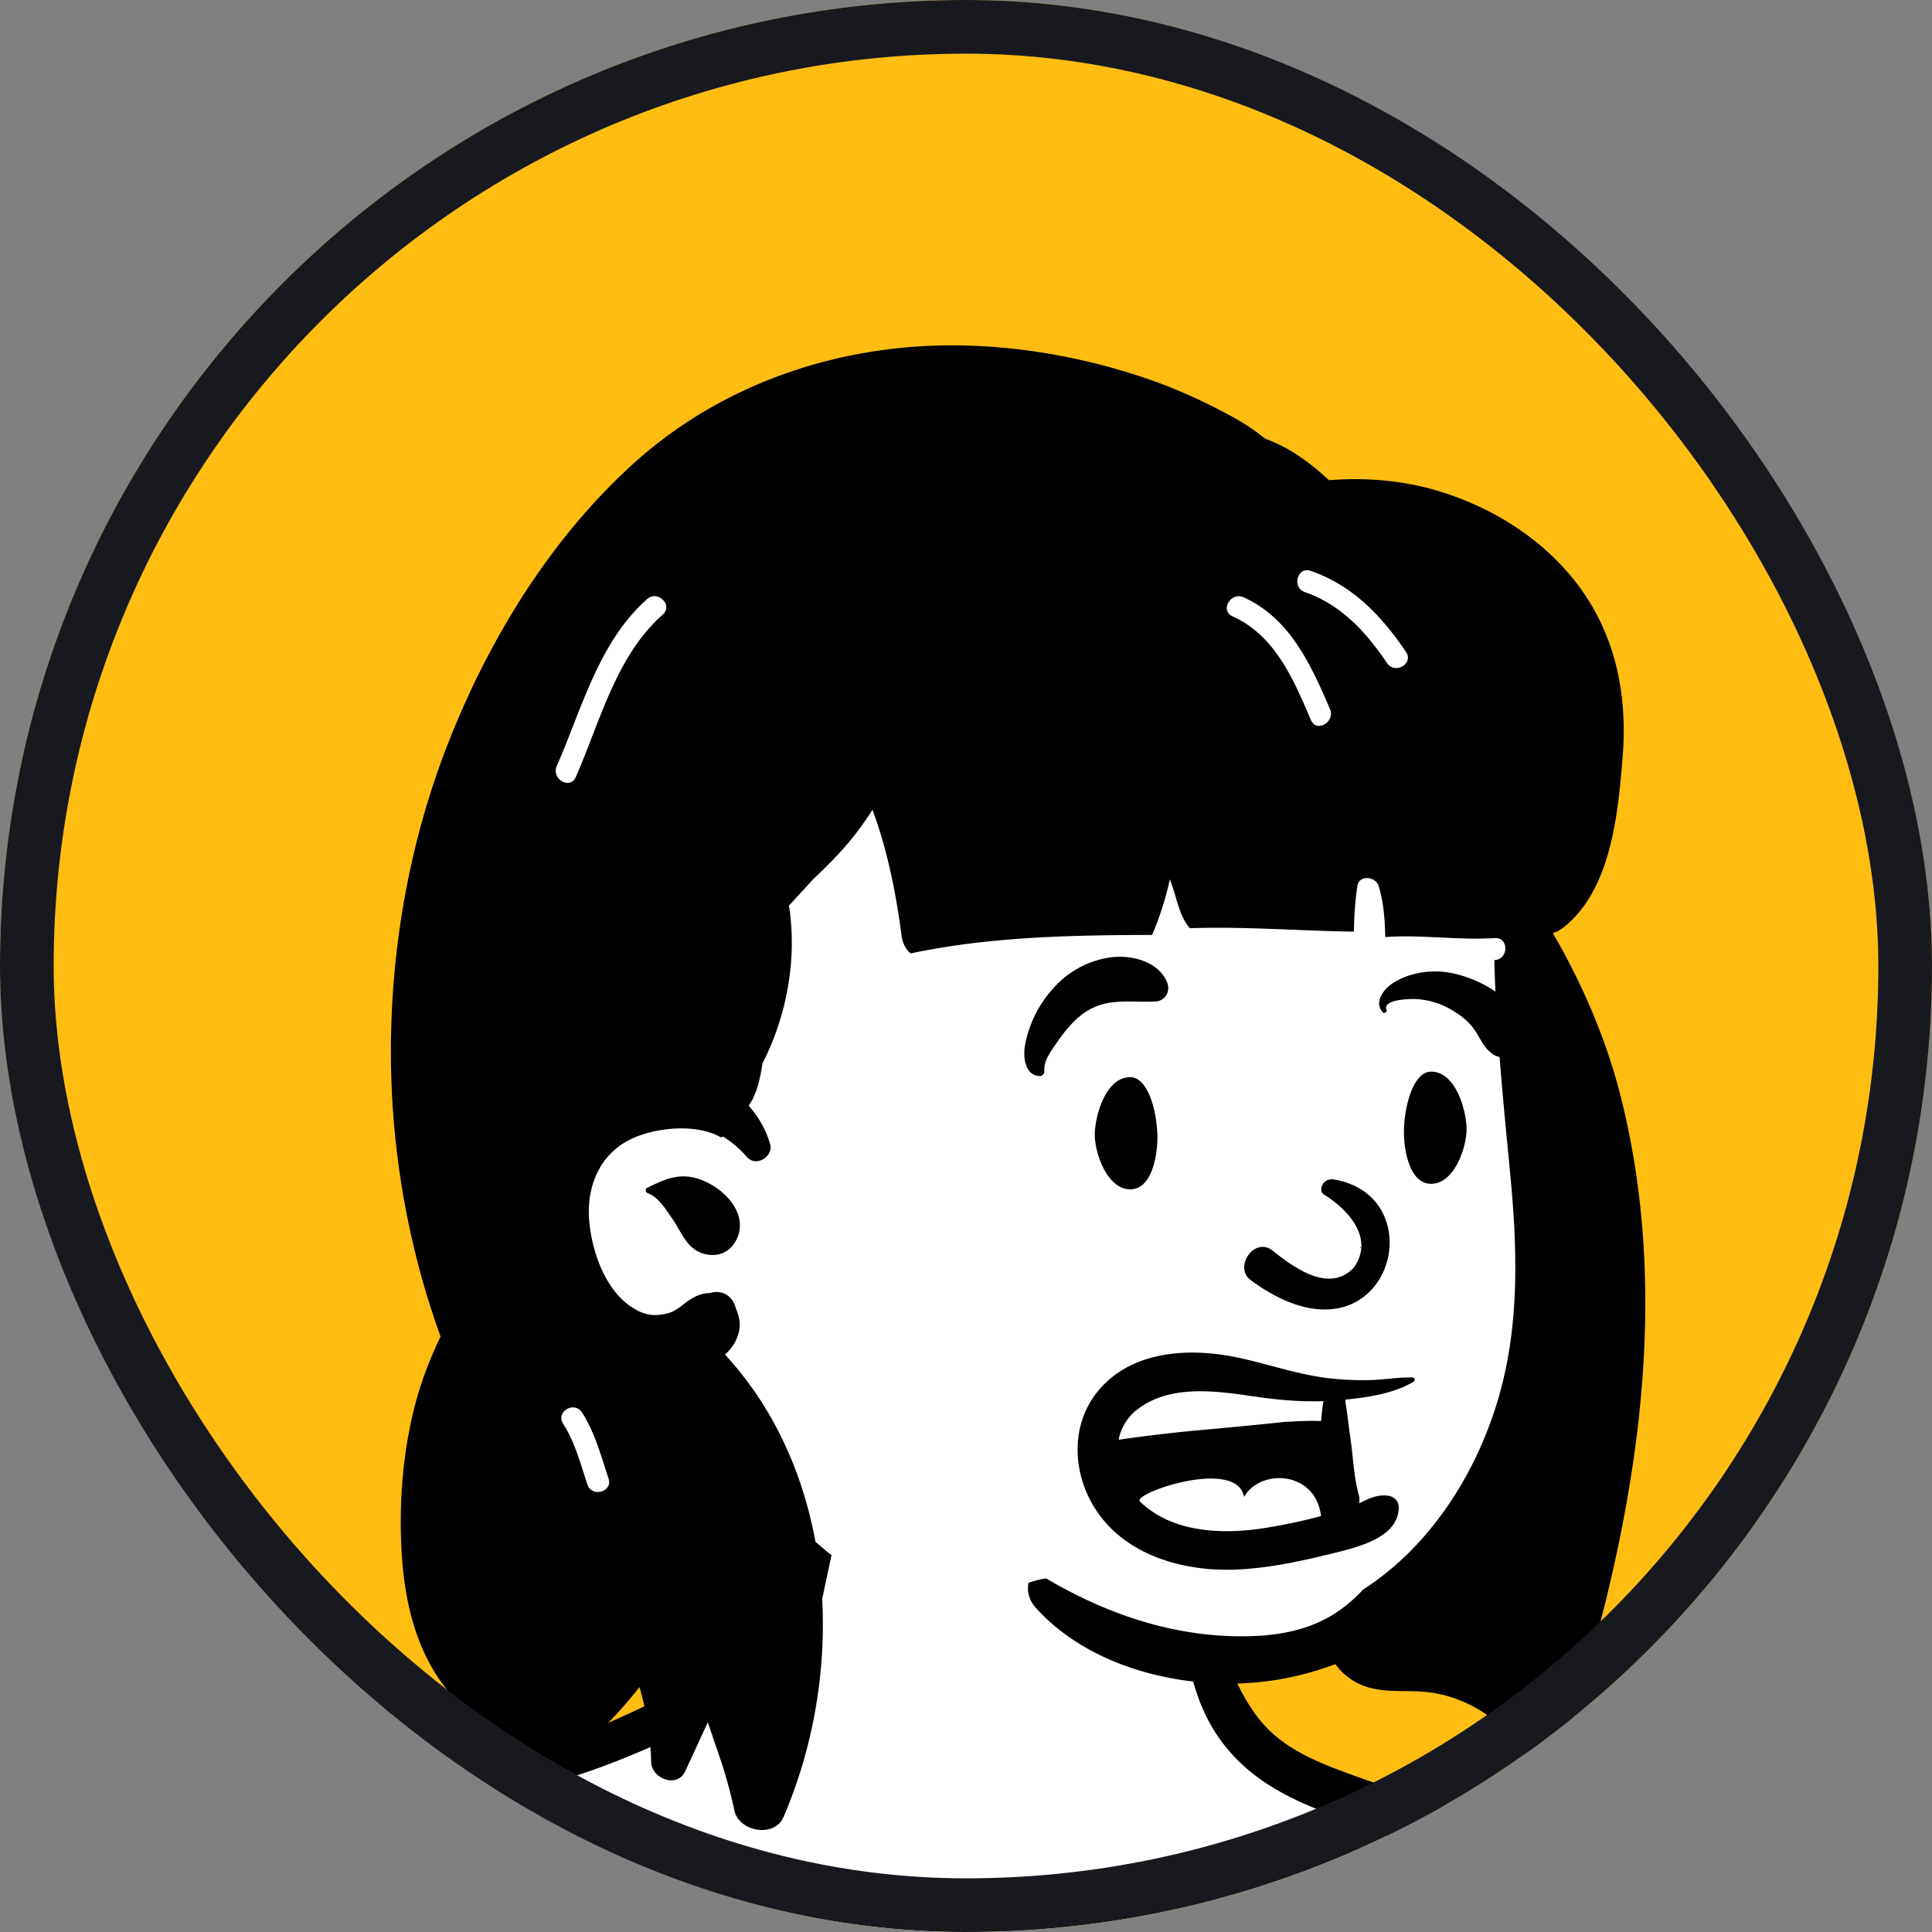
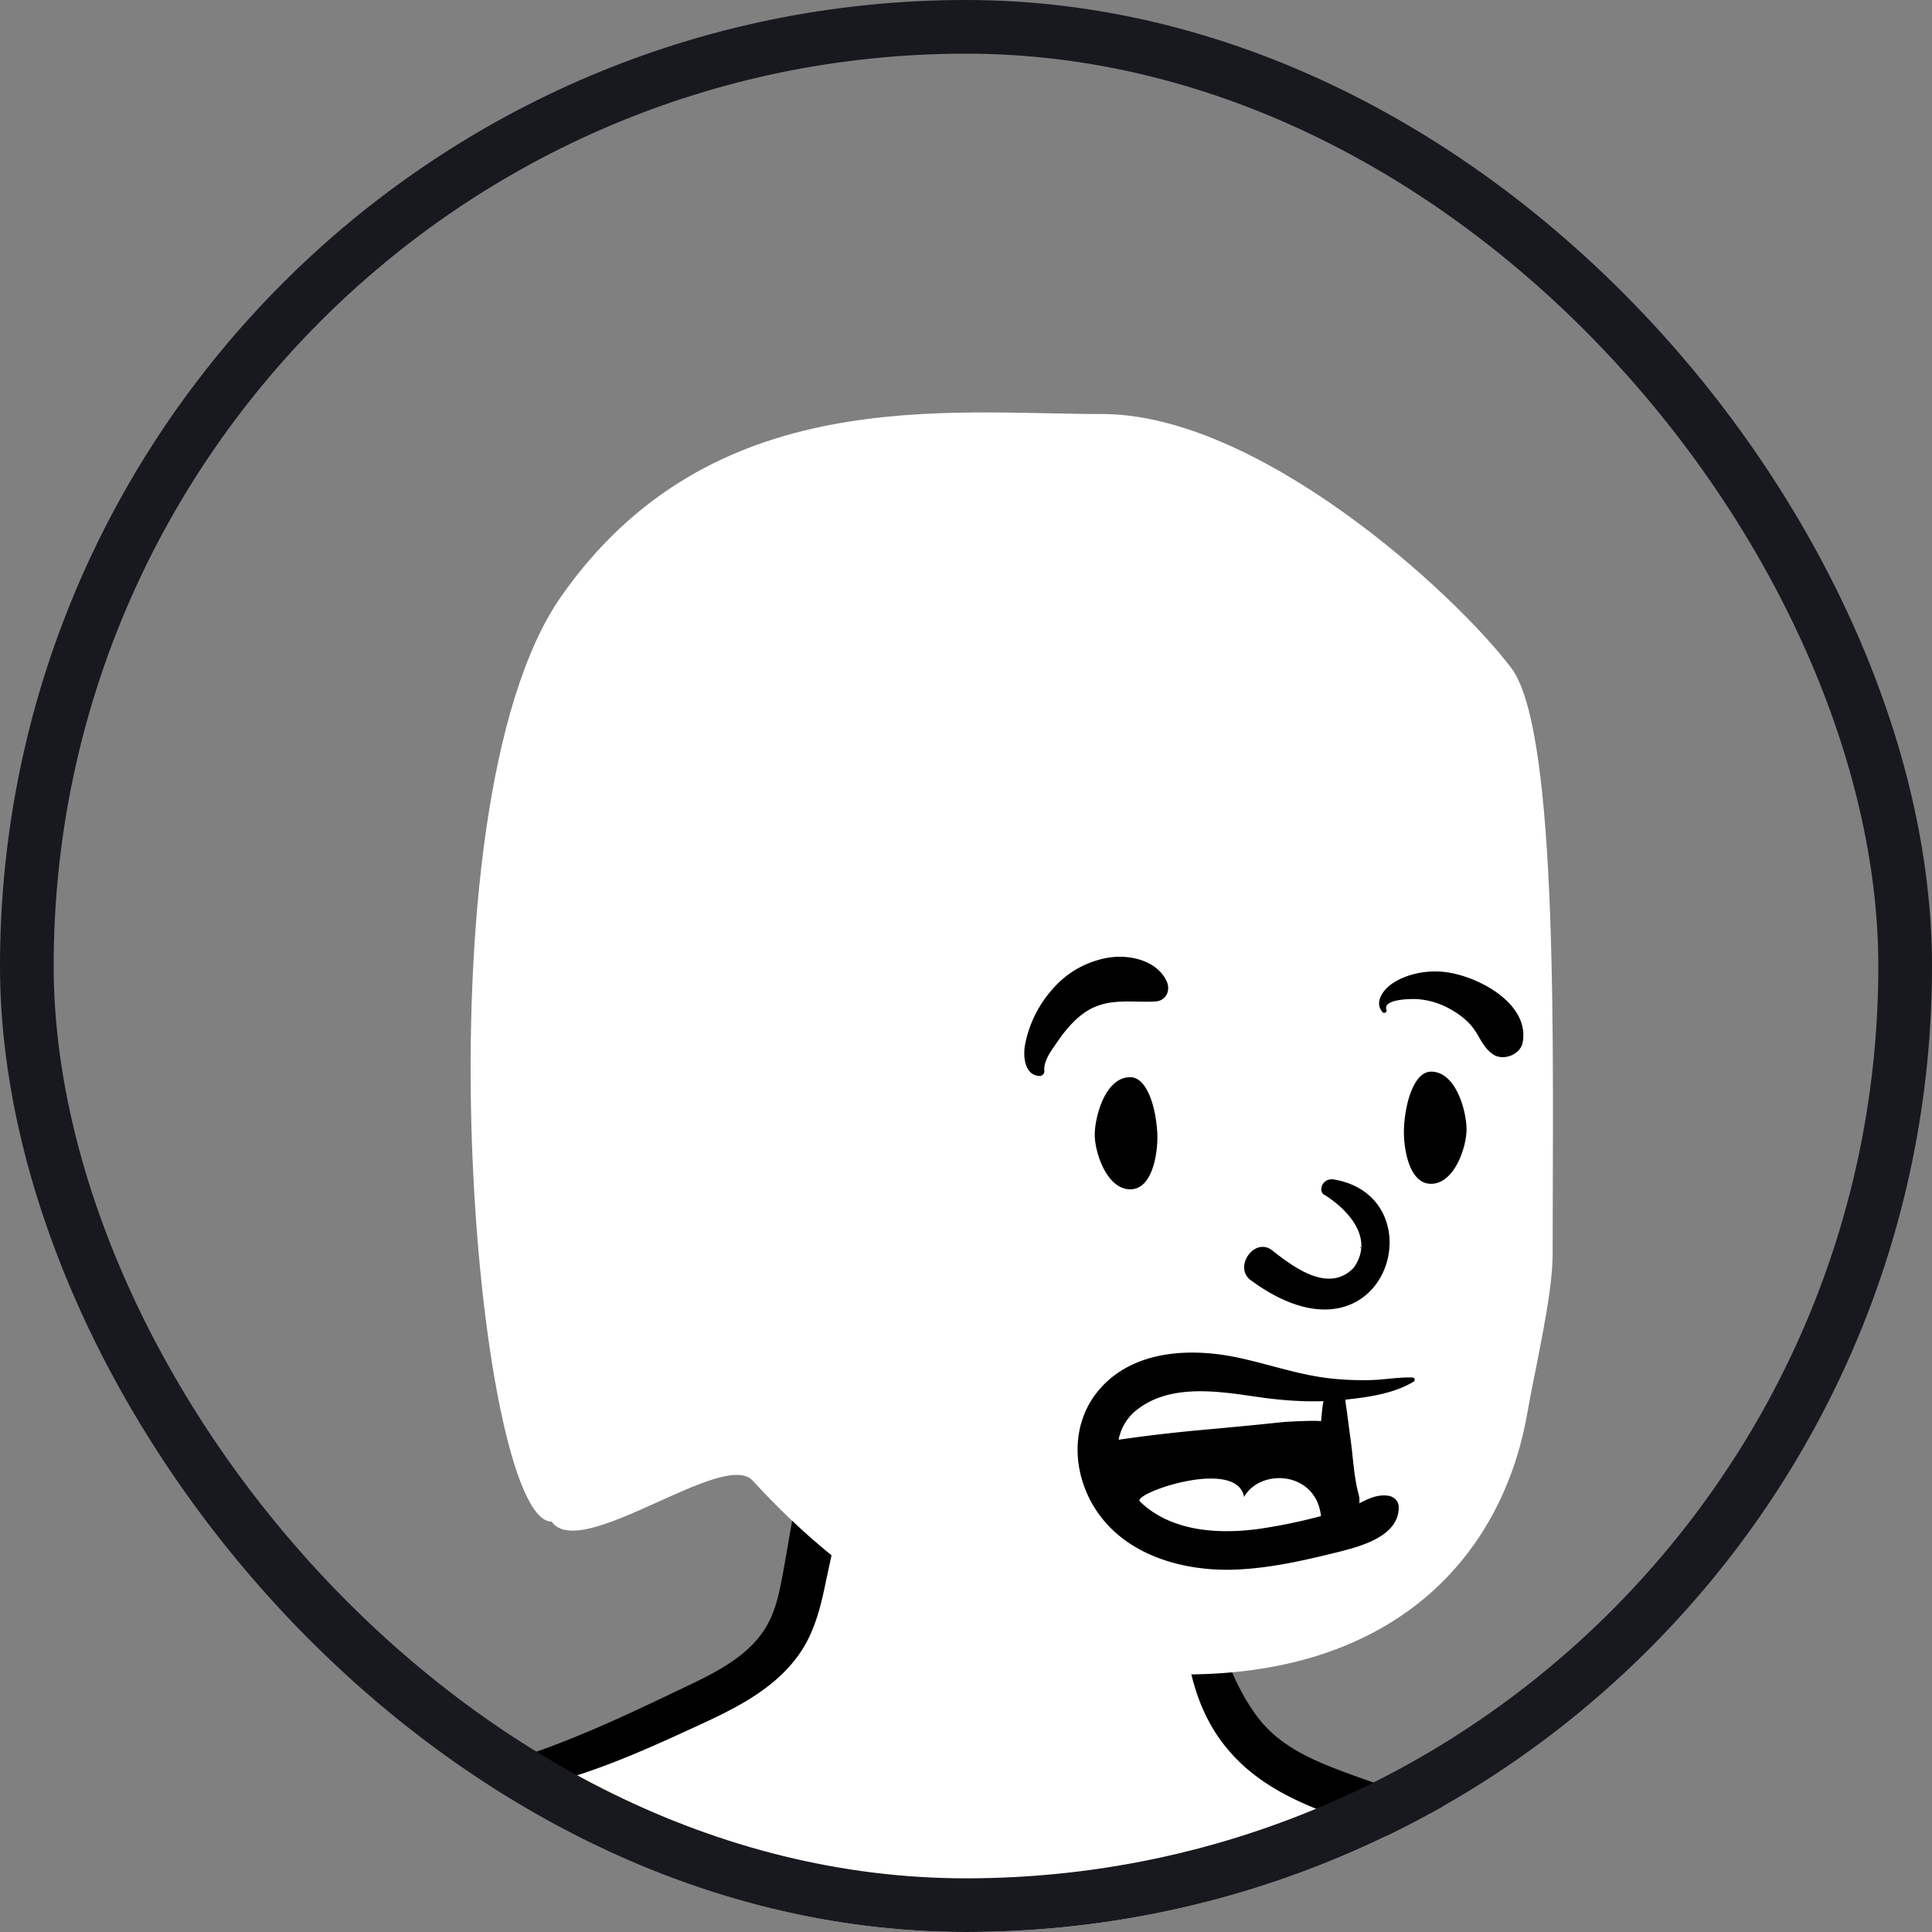
<svg xmlns="http://www.w3.org/2000/svg" width="72" height="72" fill="none">
  <rect width="100%" height="100%" fill="#808080" stroke="none" />
  <g clip-path="url(#a)">
-     <rect width="72" height="72" fill="#FFBD12" rx="36" />
    <path fill="#fff" fill-rule="evenodd" d="M32.66 52.134c1.378-.382 2.962-.337 4.375-.24 1.436.1 2.976.27 4.323.806 1.171.465 2.159 1.249 2.76 2.372.495.923.727 1.935.872 2.963.06.42.11.843.157 1.265l.097.878c.038.336.072.588.138.962.185 1.037.443 1.902 1.017 2.657 1.392 1.825 3.665 2.436 5.731 3.215 1.323.499 2.37 1.395 2.66 2.837.28 1.39 10.939 13.053 11.985 14.036l.029.027c.811.73.716 2.104.83 3.107a299 299 0 0 1 .944 9.796c.682 8.569.992 17.169.926 25.766l-.004.486c-.01 1.091-.002 2.187-.05 3.277-.048 1.047-.365 2.096-1.335 2.643-.9.507-2.037.462-3.042.513l-.06.003c-1.078.059-2.157.108-3.236.147-4.386.163-8.777.18-13.166.16-8.706-.04-17.422-.231-26.12.256-2.218.124-9.287-.631-11.497-.416-2.113.206-.3 1.242-1.605 1.174-4.292-.225-8.364-1.182-12.476-2.336-.514-.144-.907-.643-.9-1.181a564.064 564.064 0 0 1 1.962-40.398l.083-.979c.11-1.262.172-2.547.42-3.792.246-1.23.803-2.298 1.61-3.252.725-.856 8.93-7.555 10.906-8.823 1.891-1.214 3.877-2.238 5.82-3.363.807-.468 1.583-.3 2.273-.875.364-.302 5.643-2.343 7.067-3.017l.043-.02c1.09-.523 2.093-1.09 2.846-1.994.253-.303.748-2.213.749-2.824.002-1.09-.081-2.238.248-3.294a3.738 3.738 0 0 1 2.62-2.542Zm2.336 28.11L26.56 96.671h5.486l-3.932 9.127h8.635l-3.064 12.786 17.517-21.913H44.63l6.573-8.628h-4.559l4.56-7.307-16.207-.494Z" clip-rule="evenodd" />
    <path fill="#000" fill-rule="evenodd" d="m63.334 89.481-.06.06a.9.9 0 0 0 .06-.097v.037Zm-16.395-4.785c-.757.968-1.559 2.937-2.295 3.922-.105.142-.21.283-.312.426-.305.427.103 1.081.605 1.054a135.24 135.24 0 0 0 3.01-.204c-2.06 2.295-3.77 5.146-5.662 7.578-.128.163-.254.327-.38.49-.479.625 0 .908.655.74l.406-.104c.951-.244 1.901-.488 2.853-.73.526-.136 1.055-.303 1.588-.407.22-.042.43-.007.637.005-.1.151-.24.425-.267.467-.31.484-.623.965-.938 1.445-.613.933-1.23 1.865-1.868 2.781-2.491 3.569-5.178 6.977-7.841 10.416a129.9 129.9 0 0 1-2.041 2.57l.008-.016 1.867-3.634c1.183-2.303 2.354-4.611 3.55-6.908.061-.12.124-.239.186-.358.248-.476-.159-.97-.668-.87a84.159 84.159 0 0 0-7.378 1.804.446.446 0 0 1-.414.123l-.294.087.09-.184c-.099-.086-.148-.22-.084-.387 1.4-3.609 3.317-7.093 5.59-10.285l-.275.006a29.851 29.851 0 0 0-7.345 1.105c-.012-.222.123-.567.195-.73.292-.656.626-1.295.938-1.94l1.92-3.973a150.77 150.77 0 0 0 1.834-3.904l.924-2.065c.252-.561.45-1.126.657-1.7.611.18 8.457.218 10.364.35.467.033.936.063 1.404.089.373.021.9.103 1.157-.234l.097.082c-.847 1.013-1.659 2.053-2.473 3.093ZM16.31 65.878l.114-.052c.02.027.043.053.068.079.061.062.122.13.185.191a29.65 29.65 0 0 1-.368-.218Zm54.83 57.613a519.05 519.05 0 0 0-.234-4.481 410.104 410.104 0 0 0-.566-8.755c-.465-5.908-.897-11.814-1.593-17.7-.292-2.468-.7-4.917-1.11-7.367l.158-.14c-.056.67.854 1.094 1.306.426.033-.05.066-.1.099-.153.39-.631 1.29-3.73 1.228-3.992-.113-.472-.426-.893-.671-1.309-.215-.364-.431-.728-.65-1.089a51.601 51.601 0 0 0-1.362-2.138c-.979-1.45-2.05-2.842-3.31-4.059-1.305-1.26-2.803-2.297-4.35-3.237a28.53 28.53 0 0 0-2.291-1.242c-.771-.375-1.615-.79-2.445-1.003-.047-.013-.096.053-.052.088.22.174.45.338.685.496a8.088 8.088 0 0 0-1.95-.436c-1.279-.449-2.573-.86-3.845-1.328-1.25-.462-2.483-.98-3.314-2.073-.71-.934-1.16-2.077-1.505-3.19-.38-1.228-.53-2.503-.88-3.732-.029-.1-.192-.11-.213 0-.25 1.29-.239 2.74-.096 4.041.15 1.365.534 2.706 1.37 3.816.972 1.29 2.29 2.009 3.774 2.582 1.196.463 2.408.935 3.633 1.35-.16.104-.322.208-.489.308-.664.395-1.355.745-2.062 1.06-1.29.575-2.648 1.006-4.014 1.355a33.71 33.71 0 0 1-7.774 1.02c-5.247.087-10.552-1.012-15.35-3.134a63.631 63.631 0 0 1-3.977-1.944 89.675 89.675 0 0 1-1.227-.657l.103-.008a15.228 15.228 0 0 0 2.693-.51c1.805-.509 3.536-1.303 5.236-2.086 1.441-.663 2.925-1.418 3.806-2.8.47-.74.687-1.607.862-2.456.196-.945.427-1.894.57-2.849.05-.334-.025-.786-.384-.944-.144-.062-.262-.114-.423-.114-.355 0-.72.259-.805.614-.21.884-.338 1.794-.503 2.688-.142.772-.272 1.58-.69 2.259-.729 1.19-2.158 1.8-3.365 2.378-1.53.735-3.062 1.45-4.652 2.046-.7.262-1.413.5-2.136.695a.665.665 0 0 0-.1-.505c-.175-.231-.373-.385-.597-.563-.244-.192-.572-.293-.86-.208h-.001a.596.596 0 0 0-.38.045c-.412.19-.823.38-1.234.574C9.288 67.912 3.542 71.18-.81 76.157a27.908 27.908 0 0 0-1.765 2.25c-.535.756-1.198 1.576-1.345 2.513-.013.078.101.114.12.034.036-.145.083-.286.141-.423a2.05 2.05 0 0 0 .058 1.325c.204.525.578.873 1.05 1.011-.474 2.08-.793 4.188-1.05 6.32-.367 3.07-.629 6.147-.826 9.233-.393 6.158-.569 12.347-.442 18.517.036 1.743.096 3.487.186 5.23.045.871.094 1.742.15 2.613.056.857.011 1.801.758 2.253l.029.101c.181.632.99.429 1.066-.145l.003-.019c.611-.467.519-1.244.474-1.989-.048-.805-.1-1.608-.143-2.412a366.655 366.655 0 0 1-.214-4.627c-.122-3.051-.19-6.106-.213-9.159-.045-6.107.307-12.204.726-18.294.175-2.547.38-5.084.443-7.63.327-.17.427-.654.263-.98 3.873 2.643 7.467 5.802 10.353 9.474a36 36 0 0 1 1.383 1.888c.144.209.28.426.418.643-.134.606-.237 1.222-.373 1.804-.278 1.2-.396 2.446-.556 3.666-.325 2.478-.554 4.978-.748 7.469-.381 4.92-.664 9.839-.753 14.773-.05 2.79-.115 5.598.008 8.388-.091.545.4 1.078.913 1.147.45.06.87-.173 1.068-.55 1.402.175 2.841.255 4.235.265 1.877.013 3.754.011 5.63-.029 3.756-.082 7.51-.178 11.264-.29 7.509-.221 15.017-.444 22.526-.666l6.247-.185c.939-.027 2.11.243 2.85-.482a1.39 1.39 0 0 0 .295-.428c.221.055.493.001.639-.17.271-.321.471-.618.461-1.063-.01-.417-.124-.855-.184-1.267-.112-.774-.22-1.549-.325-2.324a247.18 247.18 0 0 1-.57-4.6 284.705 284.705 0 0 1-.938-9.431c-.505-6.226-.647-12.484-.63-18.73l.008-1.676c.024.03.05.057.077.081l.068.06c.262.23.699.35 1.014.13.386-.25.653-.625.954-.964.317-.356.643-.702.972-1.047a51.606 51.606 0 0 1 1.97-1.936l.162-.151c.004 1.988.002 3.975.056 5.961.08 2.952.24 5.9.386 8.848.291 5.836.593 11.67.883 17.505.08 1.629.158 3.259.239 4.888l.12 2.445.061 1.324c.023.474-.007.98.153 1.43.364 1.029 1.936 1.175 2.239 0 .19-.737.044-1.59.01-2.347l-.106-2.241Z" clip-rule="evenodd" />
    <path fill="#fff" fill-rule="evenodd" d="M41.077 15.43c5.82 0 13.111 6.64 15.245 9.466 1.794 2.376 1.54 14.615 1.54 21.875 0 1.518-.686 4.392-.935 5.844-.913 5.322-4.891 9.786-12.764 9.786-6.411 0-11.344-2.03-16.115-7.224-1.088-1.185-6.404 3.057-7.49 1.53-2.84 0-5.214-26.53.36-34.487 5.575-7.957 14.338-6.79 20.159-6.79Z" clip-rule="evenodd" />
-     <path fill="#000" fill-rule="evenodd" d="M23.581 17.3c3.364-3.06 7.845-4.533 12.366-4.424 2.341.056 4.675.502 6.886 1.266 1.106.383 2.177.883 3.202 1.45.369.203.709.441 1.036.694l.082.064h.001c.879.316 1.663.883 2.374 1.546 1.426-.114 2.864.014 4.242.454 1.92.613 3.696 1.736 4.944 3.33 1.453 1.856 1.936 4.107 1.764 6.43l-.032.396c-.17 2.052-.476 4.693-2.16 6.042a1.33 1.33 0 0 1-.417.227c1.086 1.86 1.977 3.925 2.51 6.01 2.035 7.965.47 16.27-1.977 23.947-.2.632-1.157 1.053-1.644.434-.87-1.105-2.133-1.947-3.553-2.105-.877-.098-1.75.079-2.578-.319a2.357 2.357 0 0 1-.864-.725 11.16 11.16 0 0 1-4.398.719c-2.451-.1-5.071-.95-6.758-2.811-.27-.299-.339-.634-.277-.937.212-.075.429-.132.653-.167 2.138 1.26 4.495 2.103 7.029 2.156 1.464.03 2.892-.174 4.078-1.089.257-.197.493-.416.712-.652 2.481-1.596 4.231-4.308 5.063-7.212.775-2.709.68-5.529.413-8.307l-.14-1.466c-.206-2.152-.396-4.31-.449-6.471h.016c.524-.035.528-.855 0-.82-1.365.087-2.72-.136-4.082-.039-.011-.643-.057-1.284-.246-1.905-.108-.354-.726-.424-.791 0-.088.568-.12 1.133-.13 1.703-2.037-.027-4.072-.198-6.11-.127-.375-.401-.495-1.112-.67-1.607a17.154 17.154 0 0 0-.078-.217 11.616 11.616 0 0 1-.662 2.074l-.5.002c-2.835.013-5.727.098-8.496.687-.192-.148-.307-.406-.338-.64-.2-1.523-.487-3.005-.995-4.457l-.073-.204a29.938 29.938 0 0 0-.018-.054 11.07 11.07 0 0 1-1.308 1.691c-.287.31-.588.605-.897.892-.3.333-.61.661-.911.996.012.06.022.122.03.185.092.694.102 1.397.034 2.093a10.04 10.04 0 0 1-1.047 3.593l-.019.113c-.086.526-.21 1.069-.498 1.465.36.402.637.883.797 1.418.143.476-.515.888-.856.499a3.975 3.975 0 0 0-.904-.77c-.02.029-.059.043-.1.019-.922-.512-2.488-.357-3.409.125-1.145.599-1.592 1.828-1.464 3.073.122 1.19.642 2.582 1.652 3.192.463.28.824.303 1.317.169.157-.043.352-.174.436-.239l.082-.066c.323-.255.623-.43 1.004-.436.39-.122.78.047.93.455l.009.026c.07.209.197.47.169.788-.029.34-.184.65-.417.899a2.1 2.1 0 0 1-.127.126c4.008 4.34 4.523 11.102 2.467 16.523-.089.238-.184.472-.284.705-.343.797-1.666.55-1.834-.24a17.607 17.607 0 0 0-.548-1.988l-.055-.158c-.122-.348-.235-.7-.358-1.048l-.013-.04a3.459 3.459 0 0 1-.015-.055l-.208.454-.633 1.371c-.296.64-1.236.292-1.271-.324v-.021a10.93 10.93 0 0 0-.434-2.787l-.083.103c-1.234 1.525-2.682 2.955-4.668 3.307-.498.088-1.062-.433-.72-.936.142-.208.278-.421.407-.638a4.489 4.489 0 0 1-.315-.162c-.753-.423-1.38-1.026-1.9-1.71-1.1-1.45-1.493-3.274-1.59-5.06-.102-1.887.064-3.877.58-5.698.223-.787.526-1.543.875-2.276-.024-.065-.048-.13-.071-.197a29.902 29.902 0 0 1-.944-3.214 31.348 31.348 0 0 1-.832-6.718c-.061-4.043.636-8.15 2.105-11.919 1.517-3.887 3.799-7.632 6.904-10.457Zm-1.89 35.341c-.278-.439-.975-.043-.716.398l.01.016c.441.696.649 1.488.903 2.264.163.499.955.286.79-.219l-.055-.168c-.253-.787-.483-1.587-.931-2.291Zm2.428-8.374.185-.09c.583-.278 1.095-.468 1.785-.224.924.325 1.913 1.36 1.289 2.363-.23.37-.638.517-1.058.43-.71-.147-.892-.785-1.252-1.309l-.061-.088c-.22-.317-.497-.755-.862-.88-.083-.028-.118-.157-.026-.202Zm.52-21.309.06-.053c.396-.35-.186-.929-.58-.58-1.807 1.596-2.434 4.094-3.371 6.224-.21.478.496.896.708.414.894-2.032 1.487-4.463 3.183-6.005Zm21.707-.698c-.472-.213-.885.474-.431.7l.017.008c1.595.721 2.274 2.353 2.924 3.869.207.483.913.066.708-.414l-.117-.271c-.678-1.562-1.47-3.154-3.1-3.892Zm2.5-.986c-.5-.173-.714.618-.218.791 1.352.47 2.28 1.486 3.062 2.646.294.435 1.004.025.708-.414-.909-1.347-1.987-2.478-3.551-3.023Z" clip-rule="evenodd" />
-     <path fill="#000" fill-rule="evenodd" d="M40.97 51.781c1.255-1.459 3.37-1.56 5.121-1.196 1.124.235 2.218.624 3.36.77a11.18 11.18 0 0 0 1.61.077c.527-.01 1.055-.116 1.58-.096.082.003.112.109.042.152-.721.443-1.693.585-2.545.672.003.063.007.124.016.176.023.14.044.278.061.418.039.316.082.63.125.946.085.62.112 1.26.262 1.87l.026.101a.929.929 0 0 1 .03.348l.035-.016.11-.053.072-.034c.261-.121.511-.21.82-.18.233.022.43.182.432.432.005 1.123-1.508 1.485-2.374 1.7l-.254.062c-1.102.269-2.227.505-3.36.56-1.82.091-3.863-.41-5.053-1.886-1.11-1.376-1.313-3.432-.116-4.823Zm8.26 4.719c-.191-1.691-2.27-1.784-2.867-.712-.265-1.494-4.19-.129-3.882.168 1.163 1.126 2.927 1.228 4.445 1.02a20.108 20.108 0 0 0 2.303-.476Zm-2.306-4.432-.523-.075-.206-.029c-1.295-.173-2.751-.263-3.816.568a1.838 1.838 0 0 0-.69 1.123 56.527 56.527 0 0 1 3.034-.358l.276-.026c.635-.057 1.27-.117 1.903-.18l.45-.046.451-.047c.159-.017 1.227-.071 1.428-.034.021-.18.049-.571.094-.747-.759.026-1.514-.03-2.268-.13l-.134-.02Zm2.404-7.558c.774.47 1.954 1.568 1.121 2.735-.98 1.028-2.392-.151-3.087-.684-.645-.414-1.37.65-.771 1.132 5.026 3.72 7.065-3.06 3.129-3.736-.434-.075-.595.408-.392.553Zm1.386 1.983.037-.02.012-.008c.022-.014.008-.013-.041.004l-.037.014v.026l.029-.016Zm-9.915-4.181v-.023c.001-.654.382-2.146 1.323-2.146.588 0 .945 1.015 1.007 2.063l.002.042c.027.651-.151 2.074-1.009 2.074-.866 0-1.314-1.348-1.323-2.01Zm13.856-.205v-.023c-.002-.654-.382-2.147-1.323-2.147-.574 0-.927.966-1.002 1.985l-.005.079c-.037.629.13 2.116 1.007 2.116.866 0 1.314-1.347 1.323-2.01Zm-13.319-6.422c.768-.116 1.785.105 2.143.886.16.348-.03.733-.431.752-.972.047-1.844-.17-2.697.463-.367.272-.676.648-.935 1.024l-.098.143-.081.118c-.176.259-.343.54-.317.851.008.093-.086.18-.176.177-.56-.023-.62-.724-.546-1.145a4.339 4.339 0 0 1 1.04-2.106 3.504 3.504 0 0 1 2.098-1.163Zm10.579.949c.53-.34 1.207-.471 1.827-.421 1.224.098 3.276 1.138 3.006 2.632-.084.461-.725.704-1.102.449-.406-.275-.505-.702-.807-1.062-.242-.287-.547-.494-.874-.671a2.9 2.9 0 0 0-1.062-.319l-.061-.006c-.22-.018-1.333-.013-1.17.402.032.081-.089.146-.144.084-.341-.377.045-.869.387-1.088Z" clip-rule="evenodd" />
+     <path fill="#000" fill-rule="evenodd" d="M40.97 51.781c1.255-1.459 3.37-1.56 5.121-1.196 1.124.235 2.218.624 3.36.77a11.18 11.18 0 0 0 1.61.077c.527-.01 1.055-.116 1.58-.096.082.003.112.109.042.152-.721.443-1.693.585-2.545.672.003.063.007.124.016.176.023.14.044.278.061.418.039.316.082.63.125.946.085.62.112 1.26.262 1.87l.026.101a.929.929 0 0 1 .03.348l.035-.016.11-.053.072-.034c.261-.121.511-.21.82-.18.233.022.43.182.432.432.005 1.123-1.508 1.485-2.374 1.7l-.254.062c-1.102.269-2.227.505-3.36.56-1.82.091-3.863-.41-5.053-1.886-1.11-1.376-1.313-3.432-.116-4.823Zm8.26 4.719c-.191-1.691-2.27-1.784-2.867-.712-.265-1.494-4.19-.129-3.882.168 1.163 1.126 2.927 1.228 4.445 1.02a20.108 20.108 0 0 0 2.303-.476m-2.306-4.432-.523-.075-.206-.029c-1.295-.173-2.751-.263-3.816.568a1.838 1.838 0 0 0-.69 1.123 56.527 56.527 0 0 1 3.034-.358l.276-.026c.635-.057 1.27-.117 1.903-.18l.45-.046.451-.047c.159-.017 1.227-.071 1.428-.034.021-.18.049-.571.094-.747-.759.026-1.514-.03-2.268-.13l-.134-.02Zm2.404-7.558c.774.47 1.954 1.568 1.121 2.735-.98 1.028-2.392-.151-3.087-.684-.645-.414-1.37.65-.771 1.132 5.026 3.72 7.065-3.06 3.129-3.736-.434-.075-.595.408-.392.553Zm1.386 1.983.037-.02.012-.008c.022-.014.008-.013-.041.004l-.037.014v.026l.029-.016Zm-9.915-4.181v-.023c.001-.654.382-2.146 1.323-2.146.588 0 .945 1.015 1.007 2.063l.002.042c.027.651-.151 2.074-1.009 2.074-.866 0-1.314-1.348-1.323-2.01Zm13.856-.205v-.023c-.002-.654-.382-2.147-1.323-2.147-.574 0-.927.966-1.002 1.985l-.005.079c-.037.629.13 2.116 1.007 2.116.866 0 1.314-1.347 1.323-2.01Zm-13.319-6.422c.768-.116 1.785.105 2.143.886.16.348-.03.733-.431.752-.972.047-1.844-.17-2.697.463-.367.272-.676.648-.935 1.024l-.098.143-.081.118c-.176.259-.343.54-.317.851.008.093-.086.18-.176.177-.56-.023-.62-.724-.546-1.145a4.339 4.339 0 0 1 1.04-2.106 3.504 3.504 0 0 1 2.098-1.163Zm10.579.949c.53-.34 1.207-.471 1.827-.421 1.224.098 3.276 1.138 3.006 2.632-.084.461-.725.704-1.102.449-.406-.275-.505-.702-.807-1.062-.242-.287-.547-.494-.874-.671a2.9 2.9 0 0 0-1.062-.319l-.061-.006c-.22-.018-1.333-.013-1.17.402.032.081-.089.146-.144.084-.341-.377.045-.869.387-1.088Z" clip-rule="evenodd" />
  </g>
  <rect width="70" height="70" x="1" y="1" stroke="#18191F" stroke-width="2" rx="35" />
  <defs>
    <clipPath id="a">
      <rect width="72" height="72" fill="#fff" rx="36" />
    </clipPath>
  </defs>
</svg>